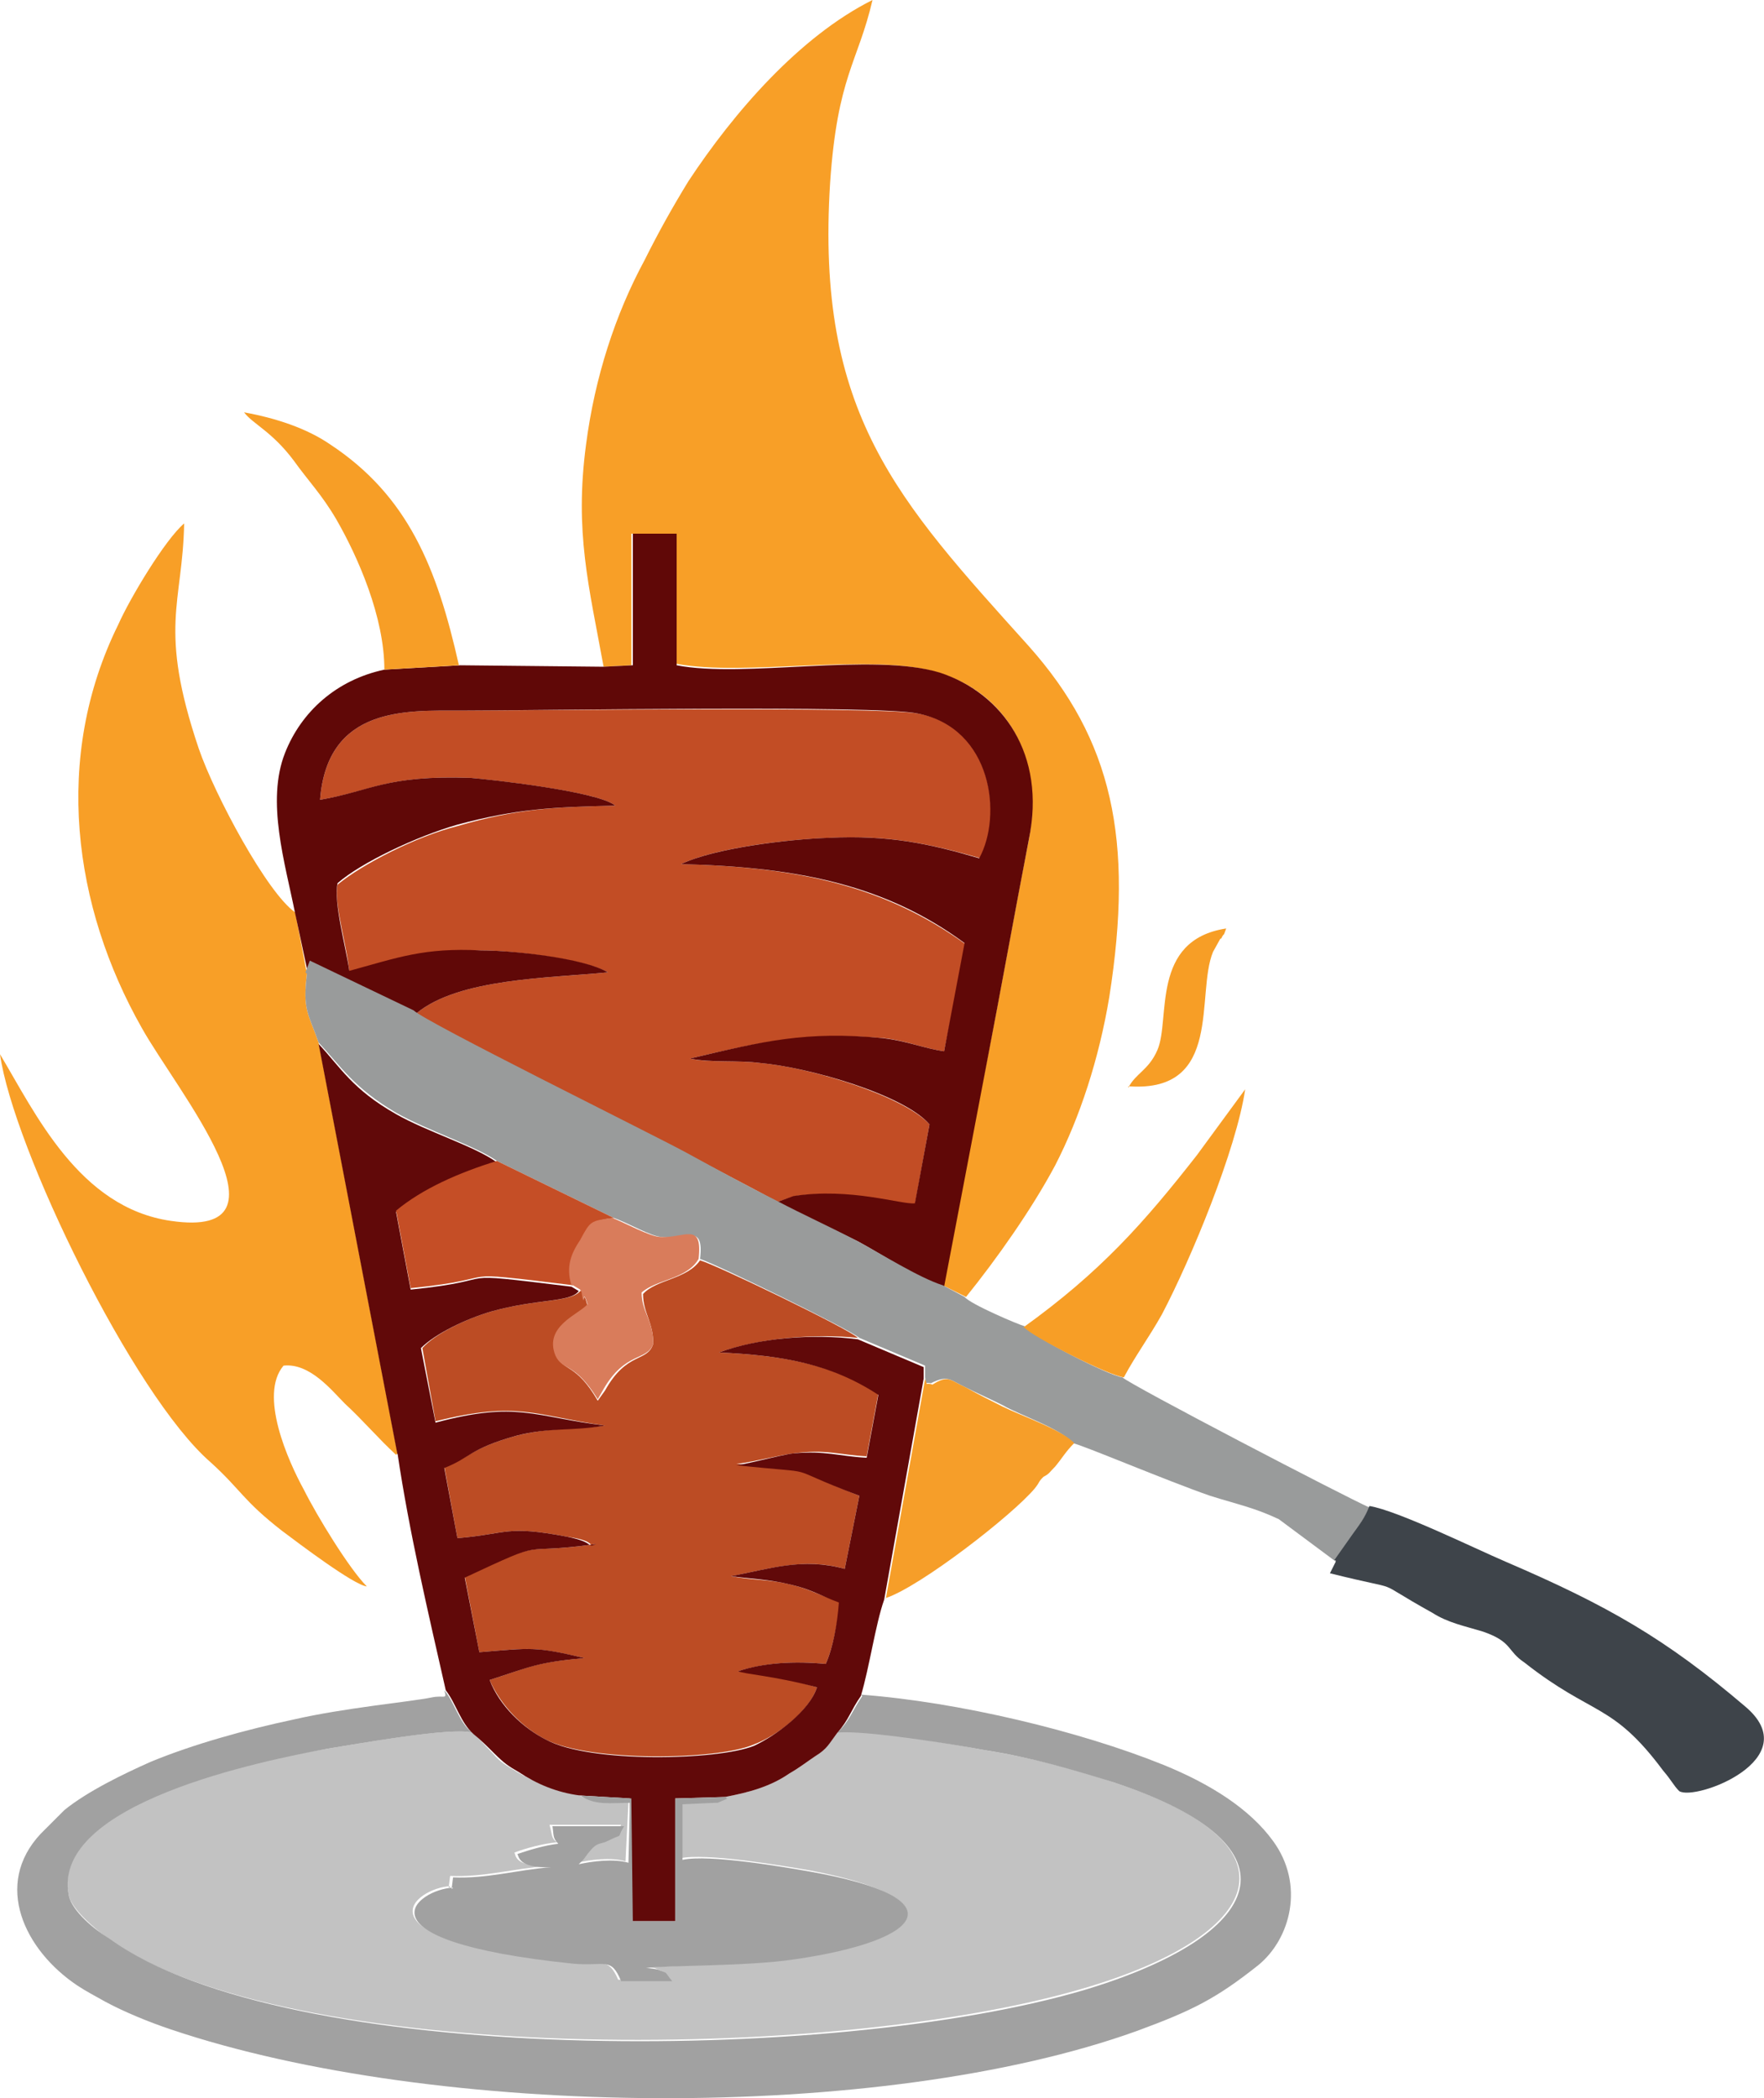
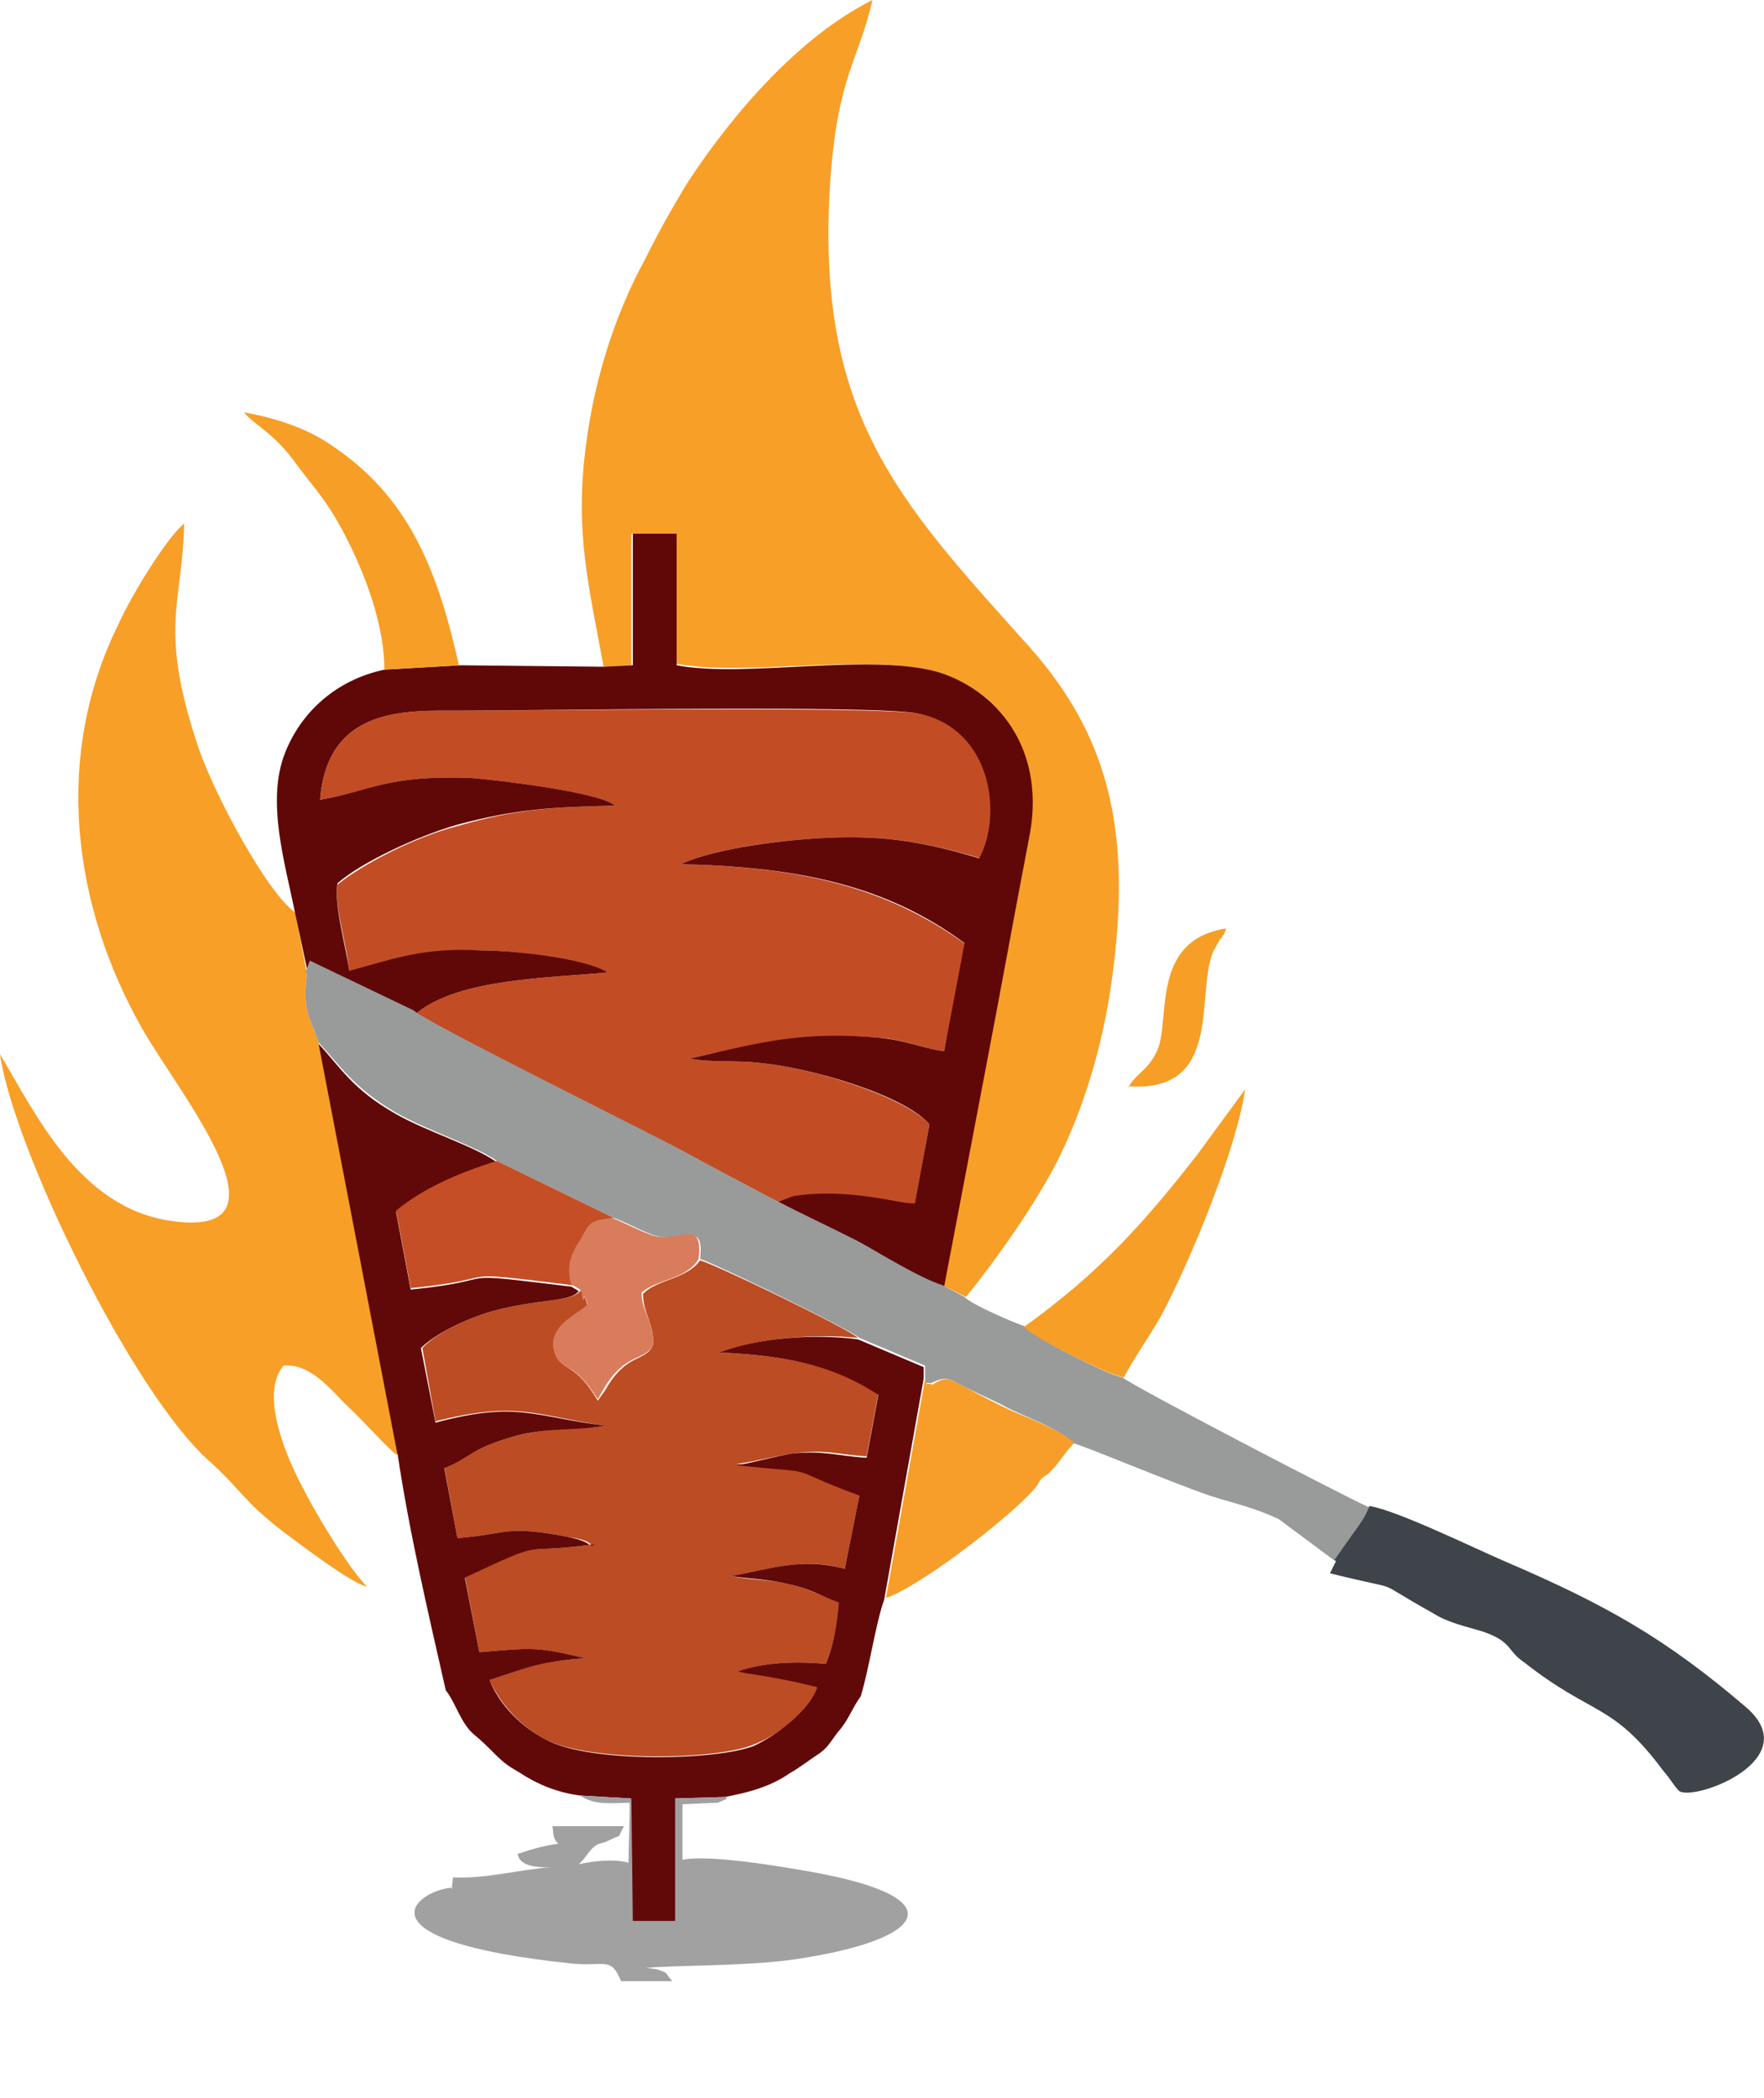
<svg xmlns="http://www.w3.org/2000/svg" xml:space="preserve" width="23.102mm" height="27.466mm" version="1.1" style="shape-rendering:geometricPrecision; text-rendering:geometricPrecision; image-rendering:optimizeQuality; fill-rule:evenodd; clip-rule:evenodd" viewBox="0 0 1207 1435">
  <defs>
    <style type="text/css">
   
    .fil8 {fill:#3E444A}
    .fil4 {fill:#600807}
    .fil6 {fill:#610909}
    .fil7 {fill:#999B9B}
    .fil5 {fill:#A1A1A1}
    .fil3 {fill:#BC4C24}
    .fil1 {fill:#C24D25}
    .fil0 {fill:#C2C2C2}
    .fil10 {fill:#C54E26}
    .fil12 {fill:#D97C5B}
    .fil9 {fill:#F69E29}
    .fil11 {fill:#F79E26}
    .fil2 {fill:#F89F27}
   
  </style>
  </defs>
  <g id="Katman_x0020_1">
    <g id="_772706657376">
      <g id="_2015620482752">
        <g id="_2708474112208">
-           <path class="fil0" d="M573 1185c-6,8 -7,10 -15,16 -6,4 -11,8 -18,12 -13,9 -28,13 -44,16l-7 3c-1,0 -1,0 -2,0l-22 1 0 38c18,-4 70,5 88,8 101,19 79,48 -11,61 -32,4 -87,4 -102,6 4,-1 8,0 8,0 9,4 5,1 10,8l-35 0c-7,-16 -11,-10 -33,-12 -153,-16 -105,-51 -82,-52 0,0 0,1 -1,1l1 -8c23,1 43,-5 68,-7 -24,1 -23,-7 -24,-9 8,-3 19,-6 29,-7 -4,-3 -3,-5 -5,-12l49 0c-5,10 2,4 -10,10 -6,3 -7,0 -15,10 -3,3 -1,2 -5,6 8,-2 23,-4 33,-1l2 -41c-14,0 -25,2 -35,-5 -15,-2 -29,-8 -41,-15 -8,-5 -11,-6 -17,-13 -5,-5 -10,-11 -14,-14 -15,-4 -80,8 -99,11 -44,7 -190,36 -177,100 2,10 18,23 27,30 121,86 494,85 667,34 123,-36 153,-98 21,-141 -30,-10 -57,-17 -88,-22 -21,-4 -85,-15 -101,-13l0 1 0 0z" />
          <path class="fil1" d="M284 692c8,8 162,84 186,97 22,12 42,22 62,33l12 -4c38,-5 73,6 82,6l10 -55c-17,-19 -81,-39 -116,-42 -16,-2 -34,0 -48,-3 51,-12 79,-18 133,-14 16,2 27,7 41,9l15 -73c-54,-39 -112,-53 -195,-55 23,-11 72,-17 102,-18 40,-2 68,4 103,14 15,-29 8,-90 -43,-99 -28,-5 -265,-2 -313,-2 -37,0 -91,-3 -96,61 36,-6 45,-17 103,-15 11,1 87,9 99,19 -42,1 -67,2 -108,14 -28,7 -65,26 -82,40 -3,12 7,44 8,60 33,-10 52,-16 90,-15 22,0 71,6 87,15 -40,4 -102,4 -131,28l-1 -1 0 0z" />
          <path class="fil2" d="M413 456l19 -1 0 -90 31 0 0 89c47,9 134,-8 179,6 44,13 73,55 62,114 -10,51 -19,102 -29,153l-30 152 16 8c21,-26 45,-60 61,-90 17,-33 30,-73 37,-115 17,-108 2,-176 -55,-240 -90,-100 -146,-159 -136,-317 5,-73 19,-82 29,-125 -50,25 -95,77 -126,124 -11,18 -20,34 -30,54 -20,37 -34,80 -40,126 -8,60 2,97 12,152l0 0 0 0z" />
          <path class="fil2" d="M272 994l-54 -281c-7,-20 -11,-22 -8,-47l-8 -42c-19,-13 -55,-80 -66,-112 -28,-83 -11,-99 -10,-154 -13,11 -37,51 -45,69 -45,91 -31,193 16,276 24,43 109,145 20,132 -63,-9 -93,-74 -117,-114 9,64 91,233 144,279 21,19 22,26 49,47 12,9 49,37 58,38 -12,-12 -34,-48 -43,-66 -11,-20 -31,-65 -14,-85 18,-2 33,17 42,26 12,11 23,24 35,35l0 0 1 -1z" />
          <path class="fil3" d="M397 883c-7,8 -29,5 -61,14 -17,5 -38,15 -47,25l9 50c57,-14 67,-4 116,3 -22,3 -37,1 -61,7 -32,9 -31,15 -49,21l9 49c35,-3 33,-9 75,-1 21,3 13,7 20,5 -57,8 -30,-5 -90,22l10 52c36,-3 37,-4 72,4 -34,3 -37,6 -65,15 8,18 23,33 39,41 30,15 117,14 142,3 16,-6 38,-23 43,-39 -30,-9 -50,-10 -54,-11 19,-6 39,-7 60,-5 5,-11 8,-28 10,-43 -11,-2 -20,-8 -33,-11 -15,-4 -26,-3 -42,-6 27,-5 50,-13 78,-5l10 -50c-58,-23 -19,-14 -85,-22 3,1 31,-6 40,-7 22,-3 31,1 50,2l8 -43c-32,-20 -65,-26 -109,-28 28,-10 65,-13 95,-10 -6,-6 -97,-50 -108,-53 -9,13 -30,13 -39,23 0,13 7,19 7,34 -4,13 -18,5 -33,32l-5 7c-15,-26 -24,-20 -28,-31 -9,-20 16,-27 21,-34 -4,-15 -1,5 -3,-9 0,-1 -1,-1 -2,-1l0 0 0 0z" />
          <path class="fil4" d="M413 456l-98 -1 -52 3c-33,7 -57,29 -68,57 -13,33 0,75 7,110l9 42 3 -8 71 34c29,-24 91,-24 131,-28 -17,-10 -66,-15 -87,-15 -39,-2 -57,5 -90,14 -2,-15 -11,-47 -8,-60 16,-14 54,-32 82,-40 41,-11 66,-12 108,-13 -12,-10 -87,-18 -99,-19 -58,-2 -68,9 -103,15 5,-64 59,-61 96,-61 49,0 285,-4 313,2 51,10 58,70 42,99 -34,-10 -62,-16 -103,-14 -28,1 -78,7 -101,18 82,2 141,15 194,54l-14 74c-14,-2 -25,-7 -42,-9 -53,-5 -81,2 -132,14 15,3 33,1 48,3 34,3 99,22 116,42l-10 54c-9,1 -44,-11 -83,-5l-11 4c19,11 37,18 55,27 15,8 42,26 59,31l29 -152c10,-52 19,-102 29,-154 12,-58 -18,-100 -61,-114 -46,-14 -134,4 -180,-5l0 -90 -30 0 0 90 -20 1 0 0 0 0z" />
-           <path class="fil5" d="M590 1160c-7,10 -8,16 -17,25 17,-2 80,8 101,12 32,5 59,13 88,22 133,44 103,105 -20,142 -173,51 -547,52 -667,-35 -10,-6 -26,-19 -28,-30 -12,-63 134,-92 177,-100 19,-3 85,-15 99,-11 -9,-7 -12,-21 -19,-29 2,7 0,3 -9,5 -15,3 -59,7 -94,15 -33,7 -69,17 -98,29 -18,8 -43,20 -59,33 -4,4 -12,12 -16,16 -33,35 -11,80 25,104 6,4 12,7 19,11 13,7 30,14 45,19 181,61 486,64 661,1 38,-14 54,-22 83,-45 22,-18 32,-55 10,-85 -16,-22 -43,-39 -75,-52 -57,-23 -140,-43 -207,-48l0 0 1 1z" />
          <path class="fil6" d="M272 994c8,54 21,109 33,162 7,9 10,22 19,30 5,4 10,9 14,13 7,7 10,9 17,13 12,8 26,14 42,16l34 2 1 84 30 0 0 -84 34 -1c16,-3 31,-7 44,-16 7,-4 12,-8 18,-12 8,-5 9,-8 15,-16 8,-9 9,-15 16,-25 6,-20 10,-49 16,-66l27 -151 0 -8 -45 -19c-31,-4 -68,-1 -95,9 44,2 77,8 109,29l-8 43c-19,-1 -28,-5 -50,-3 -9,1 -38,9 -40,8 65,7 27,-1 85,21l-10 50c-29,-8 -51,0 -78,5 15,2 26,2 42,6 13,3 21,8 32,12 -1,14 -4,31 -9,42 -21,-2 -42,-1 -60,5 4,2 24,3 54,11 -5,16 -28,33 -43,40 -25,10 -112,12 -142,-4 -16,-8 -32,-23 -39,-41 28,-9 32,-12 65,-15 -34,-8 -36,-7 -72,-4l-10 -51c60,-28 33,-15 90,-23 -7,3 0,-1 -20,-5 -42,-8 -40,-2 -75,1l-9 -48c18,-7 17,-13 49,-22 23,-6 38,-3 61,-7 -49,-6 -60,-17 -116,-2l-10 -51c10,-10 31,-20 48,-25 32,-9 54,-6 60,-14l-5 -3c-90,-11 -41,-5 -110,2l-10 -53c18,-16 43,-26 69,-34 -15,-11 -48,-21 -69,-33 -30,-17 -38,-32 -53,-48l54 281 0 0 0 -1z" />
          <path class="fil7" d="M210 666c-3,25 1,27 8,47 15,16 24,31 53,48 21,12 55,23 69,33l80 39c9,3 26,13 33,13 16,2 29,-10 26,15 12,4 102,48 109,54l45 19 0 8c1,6 -1,3 4,4 12,-6 13,-2 24,3 8,4 17,8 25,12 12,7 40,16 48,26 6,1 65,26 94,36 19,6 30,8 47,16l39 29 12 -18c4,-7 8,-12 11,-19 -16,-7 -164,-84 -169,-89 -9,-1 -62,-28 -67,-35 -4,-1 -37,-15 -41,-20l-15 -8c-16,-5 -43,-22 -58,-30 -19,-10 -37,-18 -56,-28 -20,-10 -40,-21 -62,-33 -24,-13 -178,-89 -186,-97l-71 -34 -3 8 1 1 0 0z" />
          <path class="fil5" d="M497 1229l-35 1 0 84 -29 0 -1 -84 -35 -2c10,7 21,5 34,5l-1 41c-10,-3 -25,-1 -34,1 5,-5 3,-3 6,-7 7,-9 8,-6 14,-9 12,-6 5,0 11,-10l-49 0c1,6 0,8 4,12 -9,1 -19,4 -28,7 1,1 0,10 23,9 -24,2 -44,8 -67,7l-1 8c0,0 0,0 1,-1 -24,1 -72,36 82,52 22,2 26,-5 33,12l35 0c-6,-7 -2,-5 -10,-8 0,0 -5,-1 -8,-1 14,-2 69,-1 102,-6 89,-13 112,-42 10,-60 -17,-3 -69,-12 -87,-8l0 -38 22 -1c1,0 1,0 2,0l7 -3 -1 0 0 -1z" />
          <path class="fil8" d="M914 1068l-4 8c56,14 25,2 70,27 11,7 22,9 35,13 20,7 16,13 28,21 47,37 60,27 95,74 6,7 7,10 11,14 11,7 88,-22 45,-58 -54,-46 -94,-69 -164,-99 -21,-9 -74,-35 -93,-38 -3,8 -7,13 -12,20l-12 17 1 0 0 1z" />
          <path class="fil9" d="M606 1093c24,-8 87,-57 102,-75 4,-5 2,-4 6,-8 4,-2 4,-3 8,-7 5,-6 7,-10 13,-16 -8,-9 -37,-19 -49,-25 -8,-4 -16,-8 -25,-13 -11,-5 -12,-9 -23,-2 -5,-2 -3,2 -5,-4l-27 151 0 -1 0 0z" />
          <path class="fil10" d="M392 879c-4,-13 0,-22 6,-31 7,-12 7,-13 22,-15l-80 -39c-26,8 -51,19 -69,34l10 53c70,-7 21,-13 111,-2l0 0z" />
          <path class="fil11" d="M701 908c5,6 58,33 68,34 8,-15 17,-27 26,-43 20,-38 51,-113 57,-154l-33 45c-36,46 -66,80 -119,118l1 0 0 0z" />
          <path class="fil11" d="M262 458l52 -3c-15,-67 -35,-116 -88,-151 -16,-11 -37,-18 -59,-22 6,8 19,13 34,33 10,14 19,23 29,40 15,26 33,67 33,103l-1 0 0 0z" />
          <path class="fil12" d="M392 879l5 3c0,1 1,1 1,2 2,14 0,-6 4,8 -6,7 -30,15 -22,35 5,11 13,4 29,30l4 -7c15,-26 30,-19 34,-31 0,-16 -8,-22 -8,-35 10,-9 31,-9 39,-23 3,-26 -10,-14 -26,-15 -7,0 -25,-10 -33,-13 -15,2 -15,2 -22,15 -6,9 -10,18 -6,31l0 0 1 0z" />
          <path class="fil11" d="M773 743c64,4 45,-63 57,-92l5 -9c1,0 1,-1 1,-1 3,-5 0,2 3,-6 -52,8 -38,62 -47,83 -6,14 -15,16 -20,26l0 -1 1 0z" />
        </g>
      </g>
    </g>
  </g>
</svg>